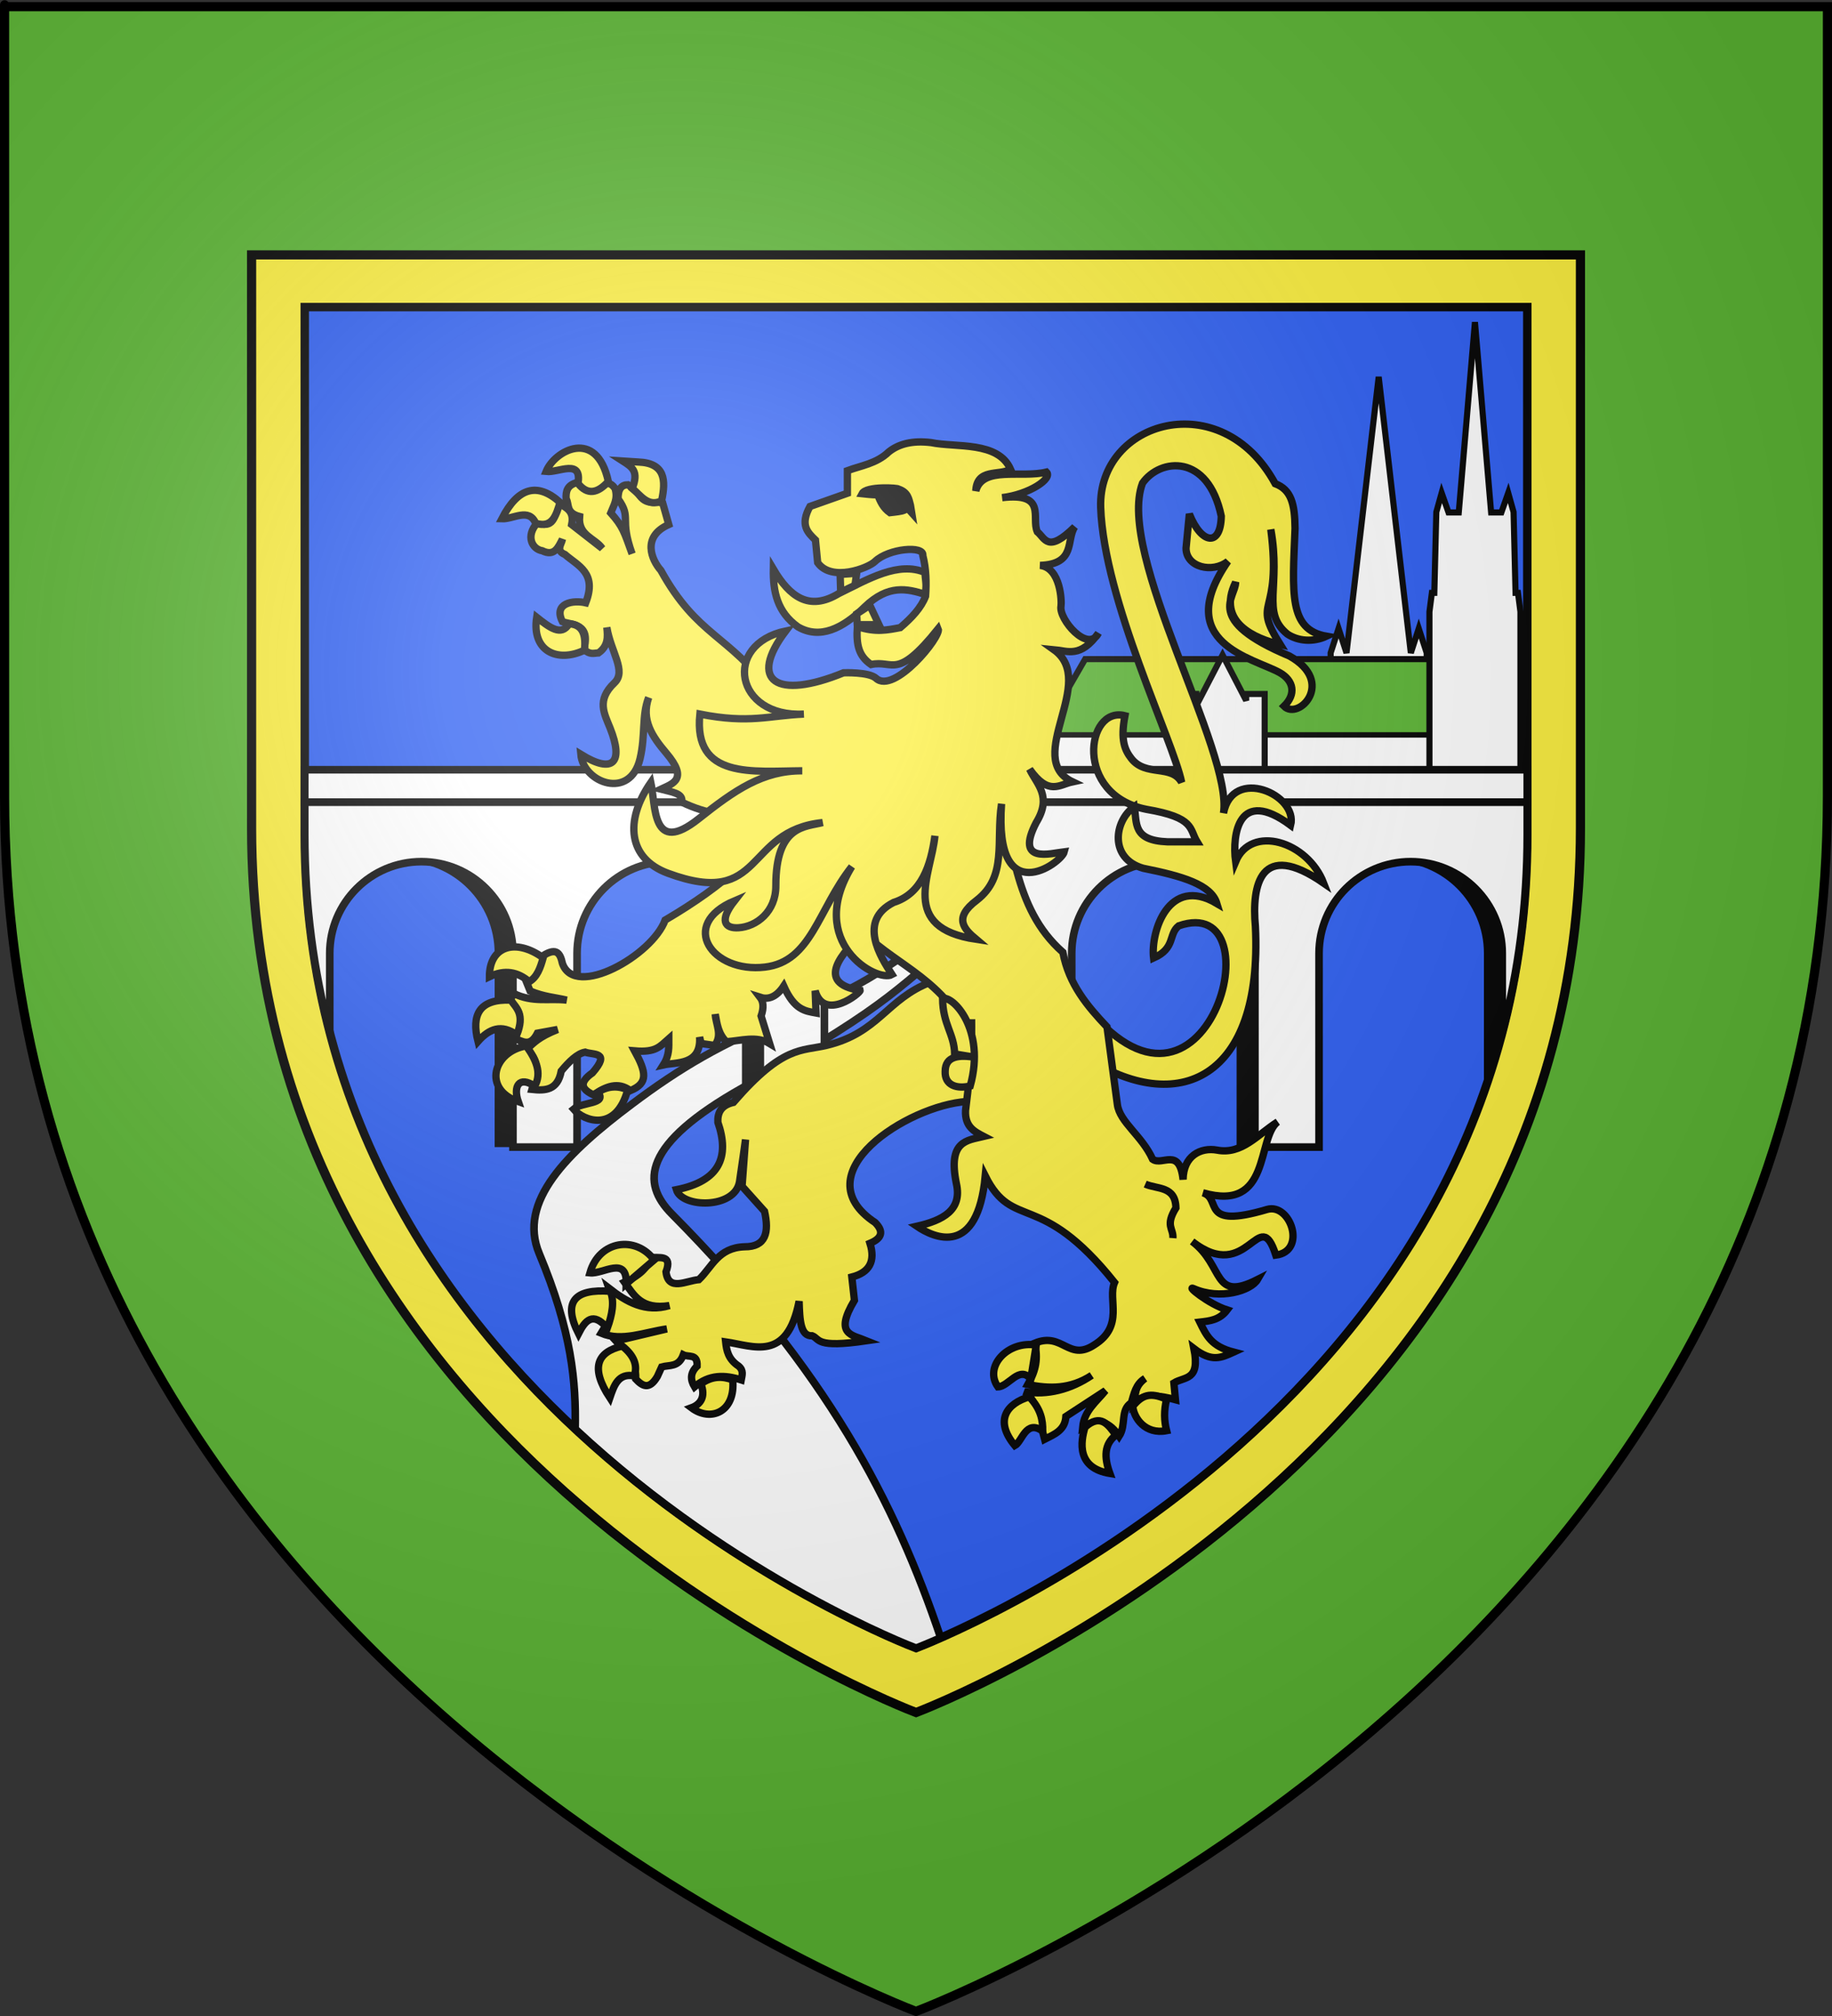
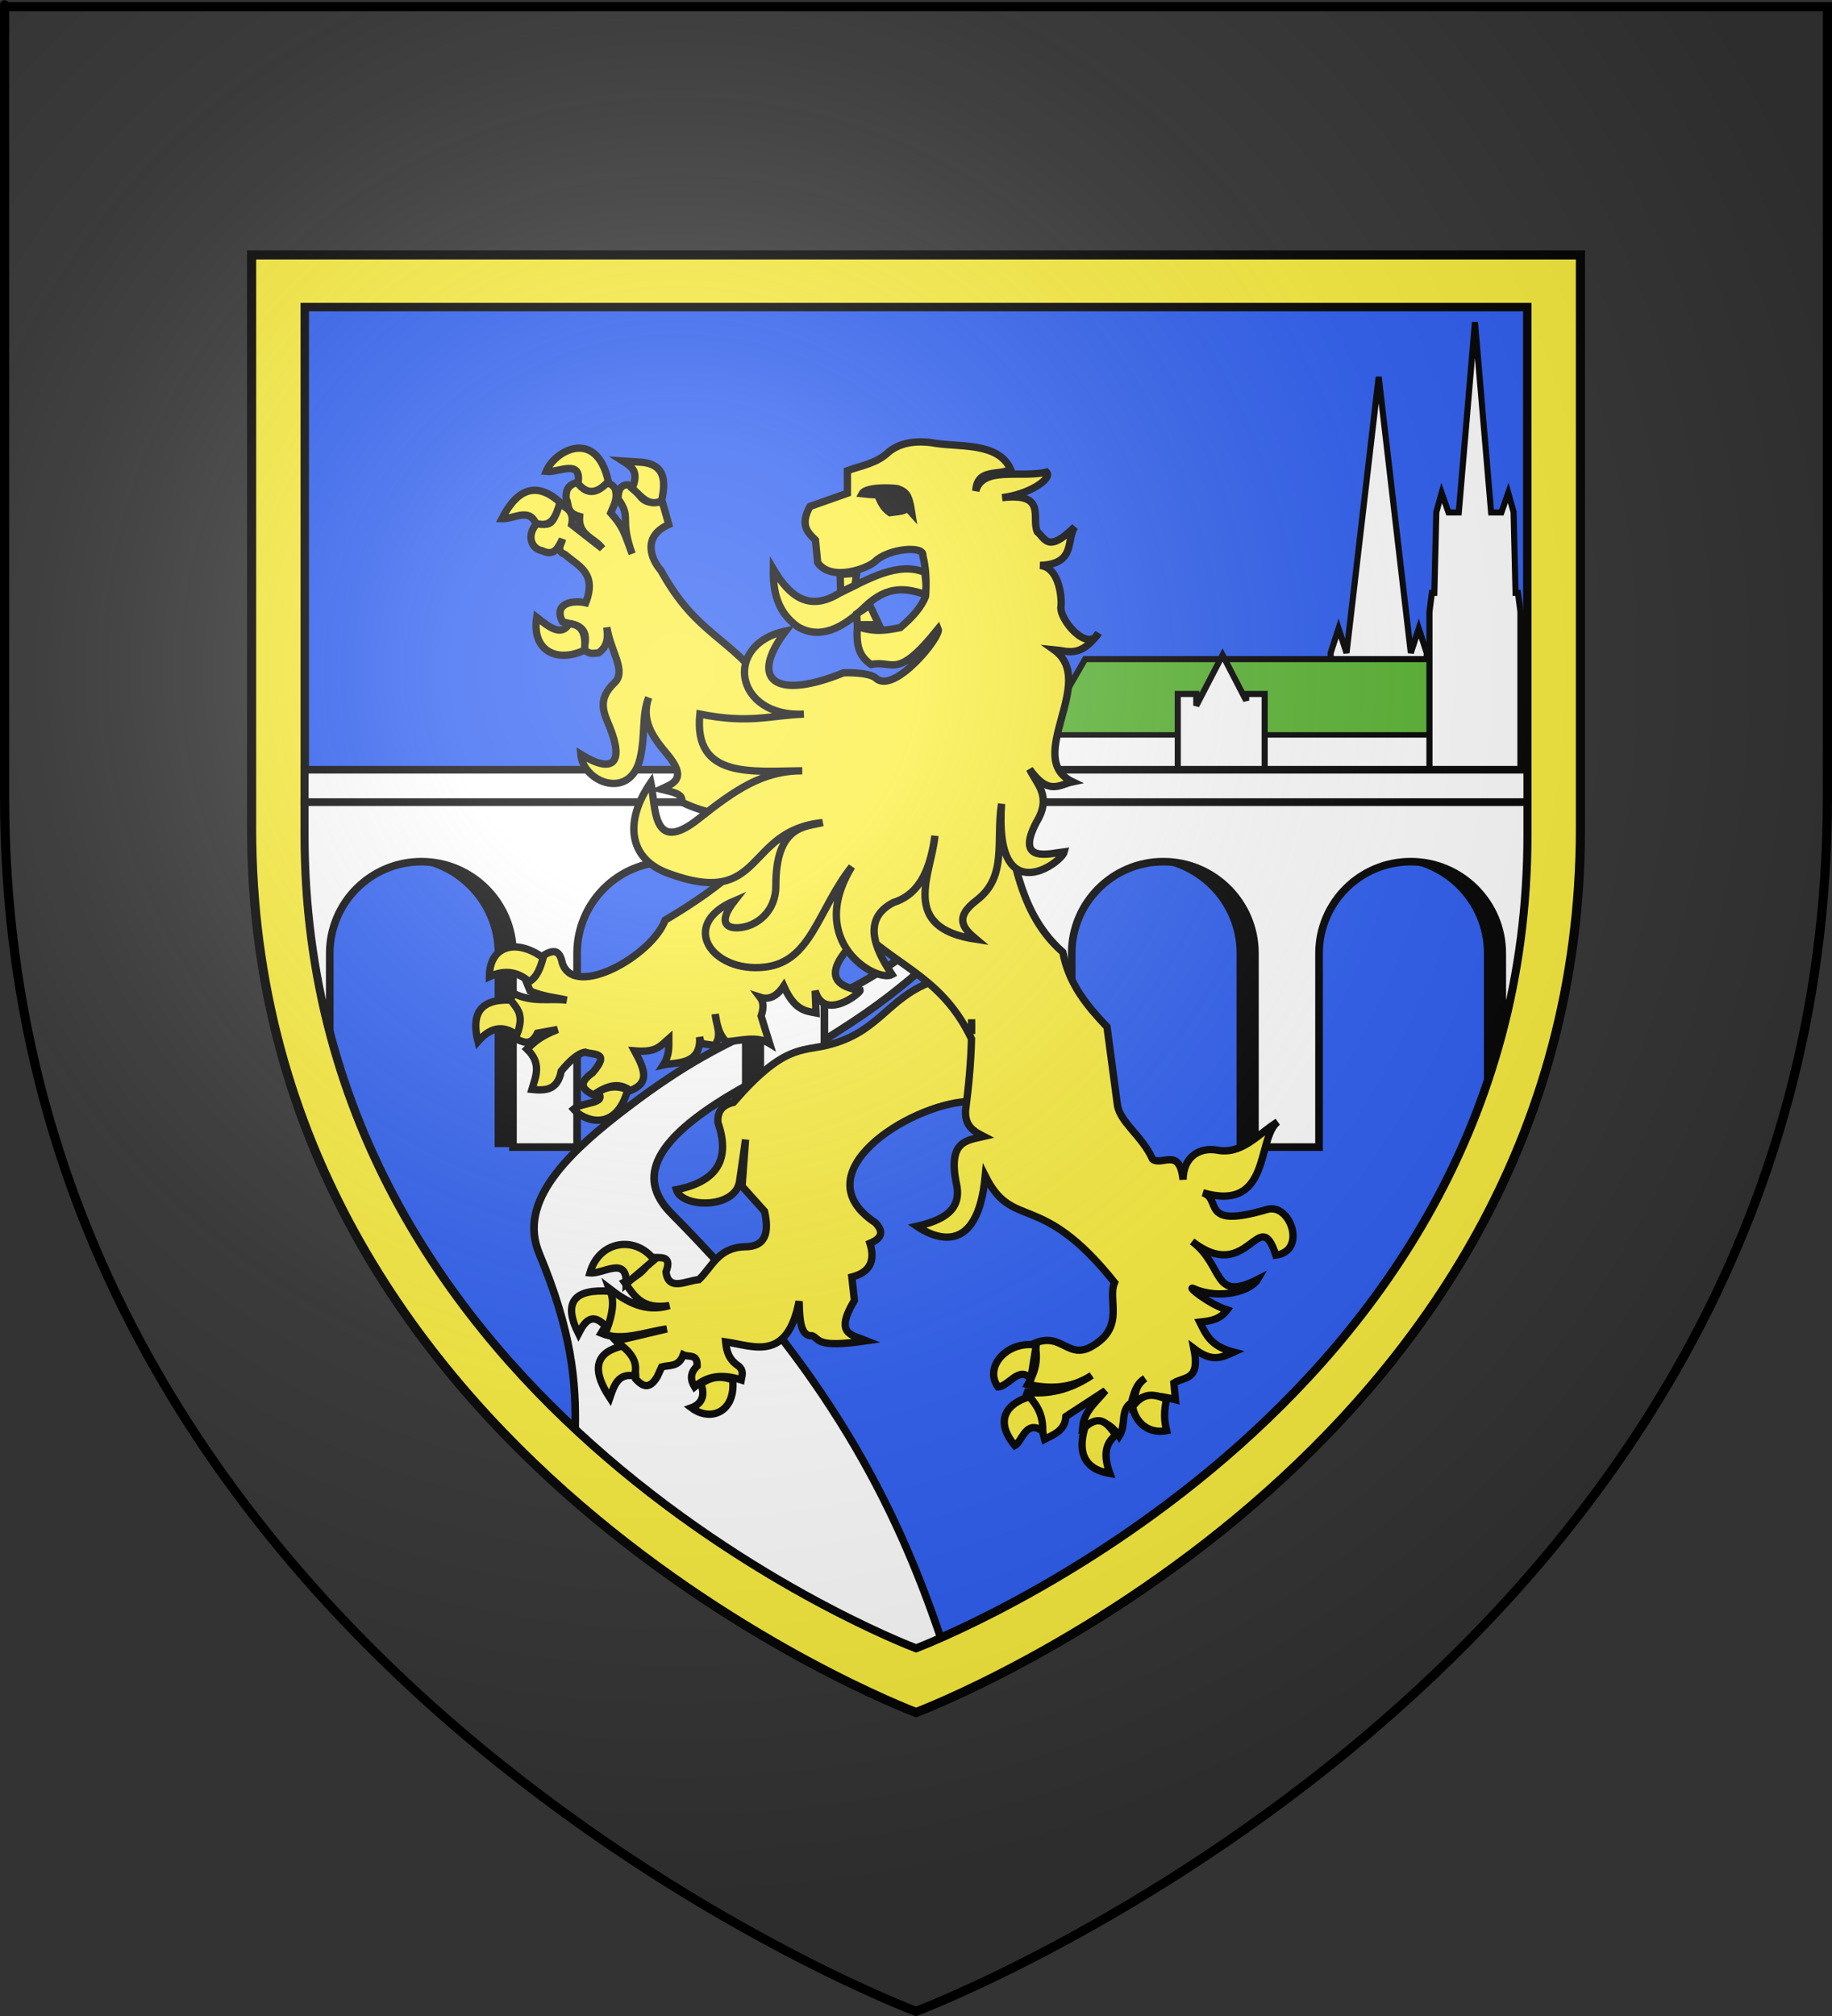
<svg xmlns="http://www.w3.org/2000/svg" xmlns:ns1="http://sodipodi.sourceforge.net/DTD/sodipodi-0.dtd" xmlns:ns2="http://www.inkscape.org/namespaces/inkscape" xmlns:xlink="http://www.w3.org/1999/xlink" height="660" width="600" version="1.0" id="svg2" ns1:version="0.32" ns2:version="0.46" ns1:docname="Blason_ville_fr_Lèves_(Eure-et-Loir).svg" ns1:docbase="C:\Documents and Settings\Nicolas\Mes documents\Mes images\Antoine\Héraldique\A mettre sur le profil" ns2:export-filename="/Users/olivier/Desktop/Blason Rouge/Blason_Vide_3D.png" ns2:export-xdpi="144" ns2:export-ydpi="144" ns2:output_extension="org.inkscape.output.svg.inkscape">
  <rect width="100%" height="100%" fill="#333333" stroke="none" />
  <ns1:namedview ns2:window-height="977" ns2:window-width="1280" ns2:pageshadow="2" ns2:pageopacity="0.0" guidetolerance="10.0" gridtolerance="10.0" objecttolerance="10.0" borderopacity="1.0" bordercolor="#666666" pagecolor="#ffffff" id="base" showgrid="false" height="660px" ns2:zoom="1.1621207" ns2:cx="300.00013" ns2:cy="330.00014" ns2:window-x="-4" ns2:window-y="-4" ns2:current-layer="layer3" ns2:object-nodes="true" ns2:snap-global="false" />
  <desc id="desc4">Flag of Canton of Valais (Wallis)</desc>
  <defs id="defs6">
    <linearGradient id="linearGradient2893">
      <stop style="stop-color:white;stop-opacity:0.314;" offset="0" id="stop2895" />
      <stop id="stop2897" offset="0.19" style="stop-color:white;stop-opacity:0.251;" />
      <stop style="stop-color:#6b6b6b;stop-opacity:0.125;" offset="0.6" id="stop2901" />
      <stop style="stop-color:black;stop-opacity:0.125;" offset="1" id="stop2899" />
    </linearGradient>
    <radialGradient ns2:collect="always" xlink:href="#linearGradient2893" id="radialGradient3163" gradientUnits="userSpaceOnUse" gradientTransform="matrix(1.353,0,0,1.349,-77.629,-85.747)" cx="221.445" cy="226.331" fx="221.445" fy="226.331" r="300" />
  </defs>
  <g ns2:groupmode="layer" id="layer3" ns2:label="Fond écu" style="display:inline">
-     <path id="path2855" style="fill:#5ab532;fill-opacity:1;fill-rule:evenodd;stroke:none;stroke-width:1px;stroke-linecap:butt;stroke-linejoin:miter;stroke-opacity:1" d="M 300,658.5 C 300,658.5 598.5,546.18 598.5,260.728 C 598.5,-24.723 598.5,2.176 598.5,2.176 L 1.5,2.176 L 1.5,260.728 C 1.5,546.18 300,658.5 300,658.5 z" ns1:nodetypes="cccccc" />
    <path id="path4997" d="M 82.402,83.45 L 517.611,83.45 C 517.611,85.164 517.611,88.492 517.611,98.247 C 517.611,119.431 517.611,166.736 517.611,271.17 C 517.611,477.523 303.181,559.45 300.022,560.646 C 297.004,559.504 82.402,477.592 82.402,271.17 L 82.402,83.45 z" style="fill:#fcef3c;fill-opacity:1;fill-rule:evenodd;stroke:#000000;stroke-width:3;stroke-linecap:butt;stroke-linejoin:miter;stroke-miterlimit:4;stroke-dasharray:none;stroke-opacity:1;display:inline" />
    <path style="fill:#2b5df2;fill-opacity:1;fill-rule:evenodd;stroke:#000000;stroke-width:2.76;stroke-linecap:butt;stroke-linejoin:miter;stroke-miterlimit:4;stroke-dasharray:none;stroke-opacity:1;display:inline" d="M 99.811,100.538 L 500.203,100.538 C 500.203,102.114 500.203,105.177 500.203,114.151 C 500.203,133.64 500.203,177.161 500.203,273.24 C 500.203,463.085 302.927,538.458 300.021,539.558 C 297.244,538.507 99.811,463.148 99.811,273.24 L 99.811,100.538 z" id="path6050" />
    <g transform="matrix(1.8,0,0,1.8,-696.12,-2045.619)" ns2:label="Meubles" id="g2807" />
    <g transform="matrix(1.8,0,0,1.8,1490.761,-749.945)" ns2:label="Meubles" id="g4626" />
  </g>
  <g ns2:groupmode="layer" id="layer4" ns2:label="Meubles">
    <g style="display:inline" id="g4524">
      <path id="rect4436" d="M 451.534,123.386 L 440.997,213.761 L 438.397,205.761 L 435.797,213.761 L 435.797,233.161 L 434.997,245.461 L 434.997,274.861 L 468.059,274.861 L 468.059,244.748 L 467.259,233.161 L 467.259,213.761 L 464.659,205.761 L 462.059,213.761 L 451.534,123.386 z" style="fill:#ffffff;fill-opacity:1;stroke:#000000;stroke-width:2;stroke-miterlimit:4;stroke-dasharray:none;stroke-opacity:1" ns1:nodetypes="cccccccccccccc" />
      <path id="path4456" d="M 491.235,215.786 L 355.399,215.786 L 340.998,240.73 L 491.904,240.73 L 491.235,215.786 z" style="fill:#5ab532;fill-opacity:1;stroke:#000000;stroke-width:2;stroke-miterlimit:4;stroke-dasharray:none;stroke-opacity:1" />
      <rect y="240.609" x="340.878" height="35.23" width="150.882" id="rect4498" style="fill:#ffffff;fill-opacity:1;stroke:#000000;stroke-width:1.76;stroke-miterlimit:4;stroke-dasharray:none;stroke-opacity:1" />
      <path id="rect4423" d="M 483.059,105.461 L 477.759,167.773 L 474.409,167.773 L 472.159,161.373 L 470.409,167.636 L 469.759,194.086 L 468.959,194.086 L 468.159,200.273 L 468.159,274.923 L 497.959,274.923 L 497.959,200.273 L 497.159,194.086 L 496.359,194.086 L 495.709,167.623 L 493.959,161.373 L 491.709,167.773 L 488.359,167.773 L 483.059,105.461 z" style="fill:#ffffff;fill-opacity:1;stroke:#000000;stroke-width:2;stroke-miterlimit:4;stroke-dasharray:none;stroke-opacity:1" ns1:nodetypes="cccccccccccccccccc" />
      <path id="rect4458" d="M 400.409,214.448 L 391.797,231.036 L 391.797,227.198 L 385.734,227.198 L 385.734,280.748 L 391.797,280.748 L 409.334,280.748 L 414.197,280.748 L 414.197,227.198 L 408.134,227.198 L 408.134,229.348 L 400.409,214.448 z" style="fill:#ffffff;fill-opacity:1;stroke:#000000;stroke-width:2;stroke-miterlimit:4;stroke-dasharray:none;stroke-opacity:1" />
    </g>
    <path style="display:inline;opacity:1;fill:#ffffff;fill-opacity:1;stroke:#000000;stroke-width:2.5;stroke-miterlimit:4;stroke-dasharray:none;stroke-opacity:1" d="M 313.875,298.406 C 293.324,315.921 282.597,323.06 257.844,332.938 C 236.18,341.582 222.487,349.816 207.049,361.396 C 185.629,377.461 169.472,393.331 176.594,410.375 C 187.324,436.057 188.678,452.378 188.375,467.812 C 241.274,517.129 298.545,539 300.031,539.562 C 300.362,539.437 303.31,538.293 308.094,536.188 C 293.215,492.09 271.143,448.966 220.031,397.438 C 209.926,387.25 210.346,374.627 243.188,356.125 C 296.548,326.063 291.864,324.002 319.469,303.312 L 313.875,298.406 z" id="path4263" ns1:nodetypes="cssscccsscc" />
    <g id="g4594">
      <path id="rect3477" d="M 99.812,252 L 99.812,262.594 L 500.188,262.594 C 500.188,256.656 500.188,257.497 500.188,252 L 99.812,252 z" style="fill:#ffffff;fill-opacity:1;stroke:#000000;stroke-width:2.5;stroke-miterlimit:4;stroke-dasharray:none;stroke-opacity:1;display:inline" />
      <g id="g4586" style="display:inline">
        <path style="fill:#000000;fill-opacity:1;stroke:none;stroke-width:2.4;stroke-miterlimit:4;stroke-dasharray:none;stroke-opacity:1" d="M 99.812,262.625 L 99.812,273.25 C 99.812,285.546 100.639,297.341 102.188,308.688 C 103.868,293.716 116.582,282.094 132,282.094 C 148.56,282.094 162,295.534 162,312.094 L 162,375.531 L 183,375.531 L 183,312.094 C 183,295.534 196.44,282.094 213,282.094 C 229.56,282.094 243,295.534 243,312.094 L 243,375.531 L 264,375.531 L 264,312.094 C 264,295.534 277.44,282.094 294,282.094 C 310.56,282.094 324,295.534 324,312.094 L 324,375.531 L 345,375.531 L 345,312.094 C 345,295.534 358.44,282.094 375,282.094 C 391.56,282.094 405,295.534 405,312.094 L 405,375.531 L 426,375.531 L 426,312.094 C 426,295.534 439.44,282.094 456,282.094 C 472.56,282.094 486,295.534 486,312.094 L 486,357.625 C 494.89,332.463 500.188,304.396 500.188,273.25 C 500.188,266.833 500.188,268.581 500.188,262.625 L 99.812,262.625 z" id="path3484" />
        <path style="fill:#ffffff;fill-opacity:1;stroke:#000000;stroke-width:2.5;stroke-miterlimit:4;stroke-dasharray:none;stroke-opacity:1" d="M 99.812,262.625 L 99.812,273.25 C 99.812,296.526 102.79,318.06 108,337.969 L 108,312.094 C 108,295.534 121.44,282.094 138,282.094 C 154.56,282.094 168,295.534 168,312.094 L 168,375.531 L 189,375.531 L 189,312.094 C 189,295.534 202.44,282.094 219,282.094 C 235.56,282.094 249,295.534 249,312.094 L 249,375.531 L 270,375.531 L 270,312.094 C 270,295.534 283.44,282.094 300,282.094 C 316.56,282.094 330,295.534 330,312.094 L 330,375.531 L 351,375.531 L 351,312.094 C 351,295.534 364.44,282.094 381,282.094 C 397.56,282.094 411,295.534 411,312.094 L 411,375.531 L 432,375.531 L 432,312.094 C 432,295.534 445.44,282.094 462,282.094 C 478.56,282.094 492,295.534 492,312.094 L 492,338.094 C 497.226,318.156 500.188,296.567 500.188,273.25 C 500.188,266.833 500.188,268.581 500.188,262.625 L 99.812,262.625 z" id="rect3475" />
      </g>
    </g>
    <g style="display:inline" id="g7194">
      <path style="fill:#fcef3c;fill-opacity:1;stroke:#000000;stroke-width:2.4;stroke-miterlimit:4;stroke-dasharray:none;stroke-opacity:1" d="M 253.285,186.332 C 253.155,193.633 254.529,200.397 261.328,205.223 C 268.456,209.35 275.897,205.897 283.212,198.677 C 290.944,191.25 297.123,192.743 302.995,194.584 C 303.962,191.15 302.775,189.754 303.039,187.454 C 294.26,183.665 284.426,189.546 274.696,194.32 C 264.955,200.232 258.57,195.278 253.285,186.332 z" id="path4950" ns1:nodetypes="ccccccc" />
-       <path style="fill:#fcef3c;fill-opacity:1;stroke:#000000;stroke-width:2.4;stroke-miterlimit:4;stroke-dasharray:none;stroke-opacity:1" d="M 354.614,327.947 C 395.047,380.887 418.945,291.654 386.047,303.101 C 382.568,305.838 385.094,310.424 377.807,313.639 C 376.772,305.084 382.743,286.432 398.541,295.79 C 396.658,289.563 387.187,286.817 374.381,284.251 C 363.289,281.071 364.782,268.854 371.497,264.059 C 372.406,269.555 370.898,275.126 382.314,275.597 L 392.05,275.597 C 389.44,271.354 391.47,267.684 375.463,264.96 C 351.573,260.281 355.701,230.973 368.432,234.31 C 366.892,242.395 368.432,245.627 370.506,248.301 C 375.231,254.394 383.664,250.134 387.002,256.126 C 384.275,242.581 361.554,196.628 360.482,166.105 C 359.584,137.819 399.948,125.848 417.652,158.352 C 422.842,160.336 424.06,164.843 424.142,172.956 C 423.296,194.217 421.994,206.12 434.419,208.294 C 430.003,210.334 425.081,209.888 421.618,207.572 C 412.924,200.465 419.626,191.995 416.209,173.317 C 419.918,202.644 409.669,195.733 419.274,210.998 C 411.316,209.168 398.259,203.815 404.671,190.625 C 404.773,195.606 394.063,202.94 422.339,214.784 C 437.528,223.311 425.335,235.983 420.536,231.191 C 424.527,227.303 423.777,222.841 419.094,220.193 C 410.56,215.445 383.672,210.534 402.147,183.774 C 397.089,187.76 388.428,185.739 388.444,179.447 L 389.526,168.269 C 393.493,178.232 399.788,179.111 399.983,168.99 C 395.656,148.344 379.954,149.966 374.184,158.172 C 365.434,181.426 403.887,246.03 400.704,266.222 C 403.702,250.7 425.207,260.167 422.7,270.189 C 405.669,257.557 403.487,273.103 404.671,282.088 C 409.778,269.801 428.225,275.379 433.517,289.119 C 412.778,274.76 409.902,289.764 411.161,303.362 C 413.568,353.092 385.93,366.023 355.039,345.783" id="path4952" ns1:nodetypes="ccccccccccsccccccccccccccccccccccc" />
      <path ns1:nodetypes="cscccsccccccccccccccccccccccccccccccccc" id="path4954" d="M 304.74,321.557 C 290.387,327.063 287.854,338.11 270.773,342.219 C 262.51,344.207 256.496,342.087 240.204,360.901 C 236.099,361.868 234.959,364.317 235.109,367.411 C 239.032,378.748 235.729,386.684 221.522,389.489 C 223.324,395.492 240.604,395.858 242.185,386.942 C 242.432,385.548 244.166,373.072 244.166,373.072 L 243.034,388.357 L 250.394,396.565 C 251.939,403.452 250.849,408.199 243.883,408.171 C 235.167,408.453 233.244,414.774 228.882,418.927 C 224.694,419.282 218.885,422.881 218.126,416.379 C 220.372,410.435 215.745,412.053 213.031,411.567 C 212.222,415.17 209.078,417.772 204.539,419.776 C 207.637,423.981 209.99,428.869 219.258,427.418 C 211.348,429.774 205.245,426.255 199.444,421.757 C 201.402,427.287 199.71,432.006 196.897,436.476 C 203.654,439.309 211.167,436.097 218.409,435.06 L 201.709,439.023 C 204.577,442.244 208.362,444.241 208.219,451.478 C 210.38,453.759 212.607,455.191 215.295,450.628 L 216.71,447.515 C 219.236,446.778 222.239,447.711 223.787,443.552 C 225.504,444.416 228.507,443.029 228.316,447.232 C 225.945,449.496 226.112,451.761 227.466,454.025 C 232.254,449.895 237.432,450.05 242.751,451.761 C 243.025,450.251 243.669,448.741 241.902,447.232 C 238.454,444.929 237.961,442.133 237.656,439.306 C 246.708,440.593 257.754,446.092 261.716,426.003 C 261.907,432.301 262.179,437.533 265.996,437.305 C 268.665,438.348 266.857,441.432 283.808,438.94 C 279.061,437.001 273.1,436.986 279.831,425.72 L 278.982,418.077 C 284.657,416.614 286.798,413.03 284.926,407.038 C 288.661,405.478 289.676,403.313 286.624,400.245 C 262.405,384.184 297.273,361.89 316.628,360.618 L 330.78,351.56 L 321.723,320.707 L 304.74,321.557 z" style="fill:#fcef3c;fill-opacity:1;stroke:#000000;stroke-width:2.4;stroke-miterlimit:4;stroke-dasharray:none;stroke-opacity:1" />
      <path ns1:nodetypes="cccccccccccccccsscscsccccccccccccccccccccccccccccccccccccccccccccccccccccccccccccccccscccscccccscccccccccccccccccc" id="path4956" d="M 189.231,157.914 C 185.681,158.737 185.278,160.904 185.419,163.309 C 186.5,165.042 185.191,167.875 189.825,169.101 C 189.277,175.386 194.873,176.135 197.225,179.52 L 187.226,171.724 C 188.182,167.099 185.287,166.319 183.216,164.72 C 181.581,167.792 182.055,173.418 176.014,171.105 C 171.989,175.548 174.331,179.804 177.598,180.312 C 181.584,182.257 182.806,179.235 184.207,176.526 C 183.85,178.283 181.942,180.259 185.023,181.525 C 189.311,185.281 195.632,187.516 191.829,197.34 C 187.811,196.403 181.09,197.378 184.207,203.528 C 187.344,204.672 193.511,203.978 191.211,212.537 C 193.201,214.494 194.522,213.791 196.012,213.75 C 199.234,211.48 199.095,208.45 198.735,205.384 C 200.089,213.554 205.269,219.717 201.234,223.551 C 195.239,229.248 197.954,233.673 199.824,238.376 C 204.274,249.571 200.94,253.561 190.221,246.964 C 191.057,256.301 206.394,262.037 209.625,248.375 C 211.462,240.606 210.126,234.232 212.446,228.352 C 209.935,235.725 213.612,241.109 218.238,246.568 C 225.504,255.143 220.395,256.51 216.431,258.374 C 219.759,259.245 223.973,259.678 223.237,262.581 C 227.355,264.595 231.262,265.766 235.044,266.435 L 241.632,284.168 C 235.696,289.739 227.69,295.428 217.842,301.216 C 213.629,312.779 188.302,327.116 184.207,315.423 C 183.38,311.622 182.004,310.003 177.004,313.418 C 176.52,315.97 177.403,318.383 172.401,321.437 L 173.613,324.432 C 178.059,326.317 181.645,326.487 185.617,327.426 C 179.822,326.74 174.472,328.332 168.193,325.224 L 166.807,328.02 C 172.726,332.023 169.017,336.046 168.614,340.049 C 171.083,340.777 173.546,343.054 176.014,338.242 L 182.623,337.029 C 176.338,339.533 174.79,341.448 172.599,343.44 C 177.519,348.208 175.445,352.4 174.208,356.656 C 178.542,357.107 182.624,357.011 183.81,350.642 C 186.412,347.524 189.03,344.927 191.631,344.454 C 194.329,345.444 200.132,344.223 194.032,351.236 C 189.284,354.553 190.677,356.739 194.428,358.463 C 198.431,355.668 202.429,354.026 206.432,357.052 C 212.426,354.617 211.648,351.003 207.843,344.034 C 214.884,344.644 216.159,342.565 219.03,340.049 C 219.024,342.769 219.308,345.403 217.248,348.637 C 221.244,347.718 229.712,348.881 229.128,339.529 L 229.648,341.633 L 234.053,342.252 C 236.713,338.849 234.438,335.432 234.251,332.03 C 234.832,335.187 235.221,338.397 237.864,341.039 C 242.685,340.734 247.739,339.003 252.071,341.633 L 249.274,332.624 C 250.255,329.743 249.994,327.879 248.928,326.486 C 251.25,327.236 254.01,326.837 256.675,322.823 C 260.21,330.73 263.732,330.977 267.267,331.634 L 266.971,324.357 C 269.916,334.594 281.886,325.067 281.697,324.234 C 266.515,321.873 276.151,311.592 282.736,305.349 C 294.71,316.706 308.978,320.702 318.178,340.098 C 317.986,347.697 317.271,355.56 316.223,363.586 C 316.001,368.87 319.096,370.449 322.188,372.051 C 316.68,373.367 310.352,373.421 313.228,387.495 C 315.177,396.173 308.815,399.512 300.284,401.454 C 305.917,405.286 320.163,411.74 322.683,384.995 C 331.814,403.218 340.54,389.218 365.03,419.868 C 362.624,425.431 368.423,434.065 358.348,440.311 C 349.93,445.845 348.008,435.938 338.919,439.717 C 339.95,444.869 339.377,448.48 336.642,453.255 C 343.617,454.688 350.581,454.82 357.555,450.261 C 350.706,454.904 342.944,456.883 335.503,455.607 C 339.647,458.156 340.662,465.932 342.111,471.199 C 345.304,469.576 348.812,468.261 349.091,463.725 L 362.06,455.26 C 359.116,458.922 355.094,461.813 354.586,467.214 C 359.768,463.893 363.525,465.702 366.54,470.184 C 368.946,466.44 366.78,461.651 370.524,459.245 C 371.43,456.293 371.934,453.145 375.004,451.275 C 371.477,453.932 371.905,456.588 371.527,459.245 C 374.512,456.114 380.132,456.895 384.978,458.23 L 384.459,452.76 C 387.986,450.578 393.124,452.132 391.017,441.499 C 396.868,445.982 399.884,444.555 404.036,442.662 C 396.771,440.78 395.131,437.307 392.948,432.837 C 396.175,432.458 399.415,432.168 401.908,428.852 C 395.647,426.851 388.32,420.711 390.943,421.872 C 399.558,425.687 409.72,422.587 411.882,418.878 C 396.913,426.467 401.09,414.435 390.448,406.428 C 408.863,420.81 412.334,393.669 417.846,410.908 C 428.108,409.61 422.629,393.695 414.951,395.959 C 392.613,402.544 400.376,392.41 393.938,390.489 C 416.457,396.992 411.477,372.649 418.44,367.274 C 411.769,371.522 406.688,378.075 398.616,376.53 C 393.146,375.533 387.554,378.455 387.478,386.183 C 386.29,375.406 380.687,381.799 377.504,379.525 C 373.969,371.736 366.718,367.417 365.946,361.581 C 364.976,354.247 363.844,345.75 362.555,336.188 C 356.129,329.392 350.073,322.267 348.101,311.76 C 331.377,297.027 332.354,275.22 325.678,256.468 L 252.368,226.446 C 238.755,207.774 228.392,208.393 216.431,186.723 C 213.437,183.363 210.047,175.713 219.03,171.724 L 217.05,164.72 C 214.179,163.686 211.308,166.174 208.437,160.512 L 205.64,158.706 C 203.547,158.702 202.381,160.111 202.423,163.309 C 207.031,169.753 202.727,169.352 207.026,181.327 C 204.386,174.055 204.001,172.383 200.022,167.913 C 200.969,165.484 202.498,163.329 201.433,159.894 C 199.737,157.58 198.841,158.522 197.621,158.112 C 193.37,162.755 191.423,159.961 189.231,157.914 z M 318.203,333.688 C 318.23,335.28 318.228,336.897 318.203,338.514 L 318.203,333.688 z" style="fill:#fcef3c;fill-opacity:1;stroke:#000000;stroke-width:2.4;stroke-miterlimit:4;stroke-dasharray:none;stroke-opacity:1" />
-       <path ns1:nodetypes="cccccc" id="path4958" d="M 308.702,326.896 C 308.798,335.479 312.478,338.28 312.665,345.05 L 319.844,346.221 C 313.951,345.218 309.597,345.741 309.552,350.711 C 309.327,355.41 313.516,356.565 317.76,355.523 C 322.939,336.853 311.914,325.8 308.702,326.896 z" style="fill:#fcef3c;fill-opacity:1;stroke:#000000;stroke-width:2.4;stroke-miterlimit:4;stroke-dasharray:none;stroke-opacity:1" />
-       <path ns1:nodetypes="ccc" id="path4960" d="M 375.078,387.649 C 379.013,389.392 384.968,388.197 385.127,395.433 C 381.492,401.379 384.376,402.109 384.136,405.34" style="fill:#fcef3c;fill-opacity:1;stroke:#000000;stroke-width:2.4;stroke-miterlimit:4;stroke-dasharray:none;stroke-opacity:1" />
      <g style="fill:#fcef3c;stroke-width:3.03;stroke-miterlimit:4;stroke-dasharray:none" transform="matrix(0.792,0,0,0.792,1719.152,76.511)" id="g4962">
        <path style="opacity:1;fill:#fcef3c;fill-opacity:1;stroke:#000000;stroke-width:3.03;stroke-miterlimit:4;stroke-dasharray:none;stroke-opacity:1" d="M -1928.962,172.153 C -1940.08,177.463 -1950.878,172.646 -1948.715,158.573 C -1943.431,162.734 -1938.51,166.601 -1935.341,161.247 C -1930.765,161.454 -1928.064,164.283 -1928.962,172.153 z" id="path4964" ns1:nodetypes="cccc" />
        <path style="opacity:1;fill:#fcef3c;fill-opacity:1;stroke:#000000;stroke-width:3.03;stroke-miterlimit:4;stroke-dasharray:none;stroke-opacity:1" d="M -1949.126,119.685 C -1951.972,113.159 -1958.327,118.037 -1963.118,117.833 C -1956.471,104.825 -1948.435,102.653 -1939.044,111.043 C -1940.68,116.338 -1942.152,121.864 -1949.126,119.685 z" id="path4966" ns1:nodetypes="cccc" />
        <path style="opacity:1;fill:#fcef3c;fill-opacity:1;stroke:#000000;stroke-width:3.03;stroke-miterlimit:4;stroke-dasharray:none;stroke-opacity:1" d="M -1944.806,98.286 C -1939.655,98.845 -1929.917,92.85 -1931.637,103.224 C -1927.741,108.124 -1923.531,107.373 -1919.086,102.401 C -1923.962,80.077 -1941.339,89.638 -1944.806,98.286 z" id="path4968" ns1:nodetypes="cccc" />
        <path style="opacity:1;fill:#fcef3c;fill-opacity:1;stroke:#000000;stroke-width:3.03;stroke-miterlimit:4;stroke-dasharray:none;stroke-opacity:1" d="M -1909.21,105.282 C -1906.354,98.192 -1909.289,96.426 -1913.119,93.965 L -1906.741,94.377 C -1895.586,94.769 -1895.189,101.886 -1897.07,110.426 C -1902.719,113.118 -1905.614,108.236 -1909.21,105.282 z" id="path4970" ns1:nodetypes="ccccc" />
      </g>
      <g style="fill:#fcef3c;stroke-width:3.03;stroke-miterlimit:4;stroke-dasharray:none" transform="matrix(0.792,0,0,0.792,1719.152,76.511)" id="g4972">
        <path style="opacity:1;fill:#fcef3c;fill-opacity:1;stroke:#000000;stroke-width:3.03;stroke-miterlimit:4;stroke-dasharray:none;stroke-opacity:1" d="M -1951.801,309.186 C -1956.509,305.122 -1961.909,304.063 -1968.262,307.128 C -1968.307,294.353 -1957.304,291.116 -1946.04,299.31 C -1947.176,303.387 -1948.506,307.269 -1951.801,309.186 z" id="path4974" ns1:nodetypes="cccc" />
        <path style="opacity:1;fill:#fcef3c;fill-opacity:1;stroke:#000000;stroke-width:3.03;stroke-miterlimit:4;stroke-dasharray:none;stroke-opacity:1" d="M -1972.994,333.877 C -1975.744,322.915 -1972.553,316.255 -1959.414,316.799 C -1957.052,320.201 -1953.549,322.565 -1956.945,331.202 C -1963.211,326.598 -1968.37,328.632 -1972.994,333.877 z" id="path4976" ns1:nodetypes="cccc" />
-         <path style="opacity:1;fill:#fcef3c;fill-opacity:1;stroke:#000000;stroke-width:3.03;stroke-miterlimit:4;stroke-dasharray:none;stroke-opacity:1" d="M -1953.036,335.729 C -1949.058,341.284 -1946.447,346.839 -1949.538,352.395 C -1955.974,347.974 -1958.514,352.444 -1956.328,358.773 C -1971.177,353.667 -1966.7,338.024 -1953.036,335.729 z" id="path4978" ns1:nodetypes="cccc" />
        <path style="opacity:1;fill:#fcef3c;fill-opacity:1;stroke:#000000;stroke-width:3.03;stroke-miterlimit:4;stroke-dasharray:none;stroke-opacity:1" d="M -1923.407,354.864 C -1918.987,352.084 -1914.934,352.237 -1911.062,353.835 C -1915.871,371.74 -1929.326,366.783 -1933.489,361.86 C -1929.995,358.809 -1919.411,359.912 -1923.407,354.864 z" id="path4980" ns1:nodetypes="cccc" />
      </g>
      <g style="fill:#fcef3c;stroke-width:3.03;stroke-miterlimit:4;stroke-dasharray:none" transform="matrix(0.792,0,0,0.792,1719.152,76.511)" id="g4982">
        <path style="opacity:1;fill:#fcef3c;fill-opacity:1;stroke:#000000;stroke-width:3.03;stroke-miterlimit:4;stroke-dasharray:none;stroke-opacity:1" d="M -1900.157,424.204 C -1907.679,414.062 -1922.879,416.039 -1926.699,429.553 C -1921.216,430.15 -1911.316,422.28 -1911.679,434.08 L -1900.157,424.204 z" id="path4984" ns1:nodetypes="cccc" />
        <path style="opacity:1;fill:#fcef3c;fill-opacity:1;stroke:#000000;stroke-width:3.03;stroke-miterlimit:4;stroke-dasharray:none;stroke-opacity:1" d="M -1919.498,452.392 C -1925.513,445.335 -1928.661,449.271 -1931.431,454.656 C -1938.017,441.509 -1933.073,436.049 -1918.263,437.166 C -1916.496,441.308 -1917.439,446.611 -1919.498,452.392 z" id="path4986" ns1:nodetypes="cccc" />
        <path style="opacity:1;fill:#fcef3c;fill-opacity:1;stroke:#000000;stroke-width:3.03;stroke-miterlimit:4;stroke-dasharray:none;stroke-opacity:1" d="M -1913.325,459.799 C -1923.855,462.265 -1926.582,468.862 -1918.469,481.198 C -1916.71,476.045 -1914.964,470.873 -1908.387,472.145 C -1906.935,468.03 -1908.197,463.915 -1913.325,459.799 z" id="path4988" ns1:nodetypes="cccc" />
        <path style="opacity:1;fill:#fcef3c;fill-opacity:1;stroke:#000000;stroke-width:3.03;stroke-miterlimit:4;stroke-dasharray:none;stroke-opacity:1" d="M -1880.815,475.437 C -1878.755,480.686 -1880.888,483.922 -1884.725,485.313 C -1876.76,491.336 -1866.422,487.04 -1867.647,473.791 C -1871.804,472.248 -1876.112,472.065 -1880.815,475.437 z" id="path4990" ns1:nodetypes="cccc" />
      </g>
      <g style="fill:#fcef3c;stroke-width:3.03;stroke-miterlimit:4;stroke-dasharray:none" transform="matrix(0.792,0,0,0.792,1719.152,76.511)" id="g4992">
        <path style="opacity:1;fill:#fcef3c;fill-opacity:1;stroke:#000000;stroke-width:3.03;stroke-miterlimit:4;stroke-dasharray:none;stroke-opacity:1" d="M -1742.136,459.388 L -1744.399,473.379 C -1749.301,467.728 -1753.4,476.522 -1757.979,476.671 C -1763.903,468.379 -1754.082,457.496 -1742.136,459.388 z" id="path4994" ns1:nodetypes="cccc" />
        <path style="opacity:1;fill:#fcef3c;fill-opacity:1;stroke:#000000;stroke-width:3.03;stroke-miterlimit:4;stroke-dasharray:none;stroke-opacity:1" d="M -1739.461,494.984 C -1739.376,490.467 -1740.209,485.847 -1745.016,480.787 C -1754.13,483.471 -1759.711,490.413 -1750.983,500.951 C -1747.956,499.344 -1746.435,489.924 -1739.461,494.984 z" id="path4996" ns1:nodetypes="cccc" />
        <path style="opacity:1;fill:#fcef3c;fill-opacity:1;stroke:#000000;stroke-width:3.03;stroke-miterlimit:4;stroke-dasharray:none;stroke-opacity:1" d="M -1721.972,493.338 C -1715.578,487.653 -1712.396,492.139 -1709.215,496.63 C -1714.001,500.275 -1714.179,505.64 -1711.684,512.473 C -1725.511,510.179 -1723.799,499.4 -1721.972,493.338 z" id="path4998" ns1:nodetypes="cccc" />
        <path style="opacity:1;fill:#fcef3c;fill-opacity:1;stroke:#000000;stroke-width:3.03;stroke-miterlimit:4;stroke-dasharray:none;stroke-opacity:1" d="M -1688.228,481.815 C -1689.384,486.425 -1689.265,490.716 -1688.228,494.778 C -1697.121,496.498 -1701.851,489.437 -1702.219,484.696 C -1698.512,480.2 -1695.226,478.633 -1688.228,481.815 z" id="path5000" ns1:nodetypes="cccc" />
      </g>
      <g style="fill:#fcef3c;stroke-width:3.03;stroke-miterlimit:4;stroke-dasharray:none" transform="matrix(0.792,0,0,0.792,1719.152,76.511)" id="g7079">
        <path id="path5004" d="M -1807.179,161.62 L -1810.958,153.59 L -1816.389,157.133 L -1816.153,161.62 L -1807.179,161.62 z" style="opacity:1;fill:#fcef3c;fill-opacity:1;stroke:#000000;stroke-width:3.03;stroke-miterlimit:4;stroke-dasharray:none;stroke-opacity:1" />
        <path style="opacity:1;fill:#fcef3c;fill-opacity:1;stroke:#000000;stroke-width:3.03;stroke-miterlimit:4;stroke-dasharray:none;stroke-opacity:1" d="M -1823.238,140.837 L -1816.389,140.365 L -1817.098,145.324 L -1823.002,148.158 L -1823.238,140.837 z" id="path5006" />
        <path style="opacity:1;fill:#fcef3c;fill-opacity:1;stroke:#000000;stroke-width:3.03;stroke-miterlimit:4;stroke-dasharray:none;stroke-opacity:1" d="M -1789.041,133.008 C -1788.388,128.821 -1803.173,130.039 -1808.846,135.512 C -1811.694,138.26 -1826.815,144.049 -1832.521,135.967 L -1833.431,126.634 C -1836.665,123.512 -1839.944,120.426 -1835.707,112.748 L -1820.228,107.284 L -1820.228,97.951 C -1814.655,95.874 -1808.189,95.056 -1803.155,90.211 C -1799.038,86.907 -1793.383,85.399 -1785.626,86.341 C -1775.213,88.475 -1757.901,85.673 -1752.743,97.402 C -1757.665,100.145 -1766.676,96.869 -1767.131,106.314 C -1764.3,95.934 -1748.376,101.1 -1737.913,98.539 C -1735.267,101.193 -1744.969,107.765 -1756.26,109.106 C -1737.574,106.906 -1744.298,117.473 -1741.691,123.219 C -1738.46,125.843 -1737.464,132.299 -1726.211,121.171 C -1729.83,126.536 -1725.594,136.601 -1740.553,137.106 C -1731.938,138.063 -1731.588,152.215 -1731.903,153.951 C -1732.887,159.383 -1720.661,173.581 -1716.423,165.106 C -1723.857,175.537 -1729.158,172.458 -1734.862,171.935 C -1716.34,185.111 -1747.678,216.817 -1727.122,226.569 C -1732.635,227.72 -1736.982,232.472 -1744.878,221.333 C -1741.885,227.714 -1735.5,232.498 -1742.147,243.415 C -1751.103,260.663 -1736.144,256.134 -1730.537,255.48 C -1731.729,260.247 -1759.62,280.167 -1756.488,235.675 C -1758.862,251.305 -1753.992,265.661 -1766.732,275.512 C -1776.457,282.83 -1772.123,287.335 -1766.959,291.675 C -1799.069,286.901 -1785.501,264.835 -1784.033,248.878 C -1785.761,261.323 -1789.624,272.84 -1801.106,276.423 C -1816.115,284.027 -1806.476,299.038 -1801.789,306.244 C -1807.948,309.695 -1837.6,293.052 -1818.407,261.626 C -1832.501,279.536 -1835.065,300.867 -1854.3,303.149 C -1876.102,305.736 -1890.287,285.635 -1866.895,275.74 C -1873.391,284.026 -1870.883,287.221 -1865.301,286.894 C -1857.758,286.452 -1849.803,280.216 -1849.821,269.593 C -1849.866,244.192 -1837.394,245.274 -1830.472,243.415 C -1863.102,246.757 -1854.274,279.213 -1894.439,264.358 C -1910.948,258.252 -1912.497,242.677 -1901.496,226.797 C -1899.44,236.405 -1901.247,257.377 -1881.691,241.821 C -1866.809,229.983 -1855.166,221.942 -1838.895,222.016 C -1859.272,222.11 -1883.975,225.616 -1881.236,198.569 C -1860.728,202.654 -1852.67,199.159 -1838.212,198.569 C -1866.688,200.132 -1872.023,169.814 -1845.724,164.195 C -1861.398,184.927 -1849.626,192.861 -1821.821,181.496 C -1821.821,181.496 -1811.318,181.083 -1808.39,183.772 C -1800.959,190.6 -1781.227,166.483 -1782.667,163.285 C -1800.07,184.961 -1801.098,176.049 -1810.439,178.081 C -1815.552,174.537 -1816.608,170.075 -1816.13,162.374 C -1808.601,164.941 -1803.544,163.8 -1798.374,162.829 C -1793.592,158.762 -1789.663,154.525 -1787.903,149.854 C -1787.514,144.238 -1787.617,138.623 -1789.041,133.008 z" id="path5008" ns1:nodetypes="csccccccccccccccscccccccccccccscsscscscccccscccccc" />
      </g>
      <path id="path5010" style="fill:#000000;stroke:#000000;stroke-width:2.4;stroke-miterlimit:4;stroke-dasharray:none" d="M 282.343,161.614 C 283.689,159.04 294.302,159.729 294.223,160.109 C 297.391,161.138 297.629,163.324 298.183,165.384 L 298.579,167.831 L 297.233,166.326 C 296.124,167.387 294.54,167.419 293.114,167.641 L 291.451,167.831 C 289.313,166.318 288.283,164.204 287.491,161.994 C 285.194,161.994 283.927,161.772 282.343,161.614 L 282.343,161.614 z" />
    </g>
  </g>
  <g ns2:groupmode="layer" id="layer2" ns2:label="Reflet final" ns1:insensitive="true">
    <path ns1:nodetypes="cccccc" d="M 300,658.5 C 300,658.5 598.5,546.18 598.5,260.728 C 598.5,-24.723 598.5,2.176 598.5,2.176 L 1.5,2.176 L 1.5,260.728 C 1.5,546.18 300,658.5 300,658.5 z " style="opacity:1;fill:url(#radialGradient3163);fill-opacity:1;fill-rule:evenodd;stroke:none;stroke-width:1px;stroke-linecap:butt;stroke-linejoin:miter;stroke-opacity:1" id="path2875" ns2:export-xdpi="144" ns2:export-ydpi="144" />
  </g>
  <g ns2:groupmode="layer" id="layer1" ns2:label="Contour final" ns1:insensitive="true">
    <path ns1:nodetypes="cccccc" d="M 300,658.5 C 300,658.5 1.5,546.18 1.5,260.728 C 1.5,-24.723 1.5,2.176 1.5,2.176 L 598.5,2.176 L 598.5,260.728 C 598.5,546.18 300,658.5 300,658.5 z " style="opacity:1;fill:none;fill-opacity:1;fill-rule:evenodd;stroke:#000000;stroke-width:3;stroke-linecap:butt;stroke-linejoin:miter;stroke-miterlimit:4;stroke-dasharray:none;stroke-opacity:1" id="path1411" ns2:export-xdpi="144" ns2:export-ydpi="144" />
  </g>
</svg>